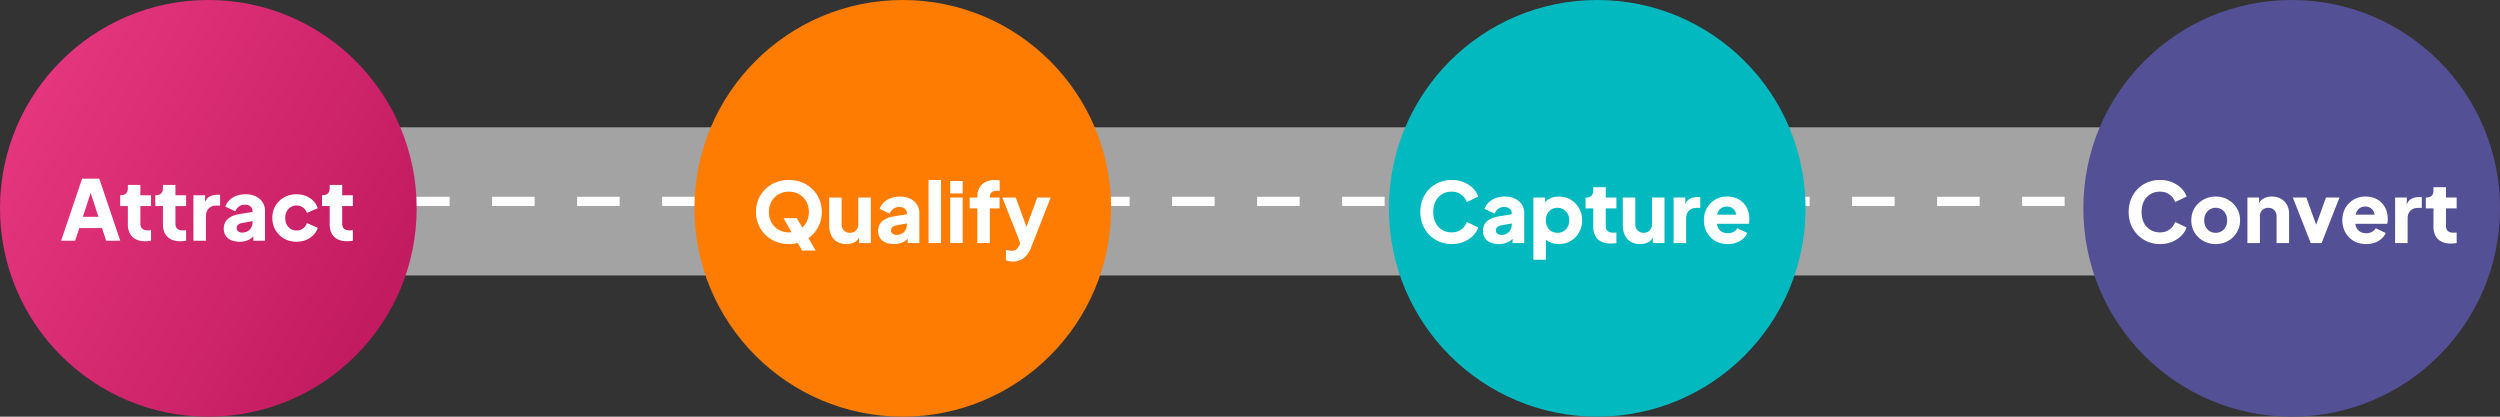
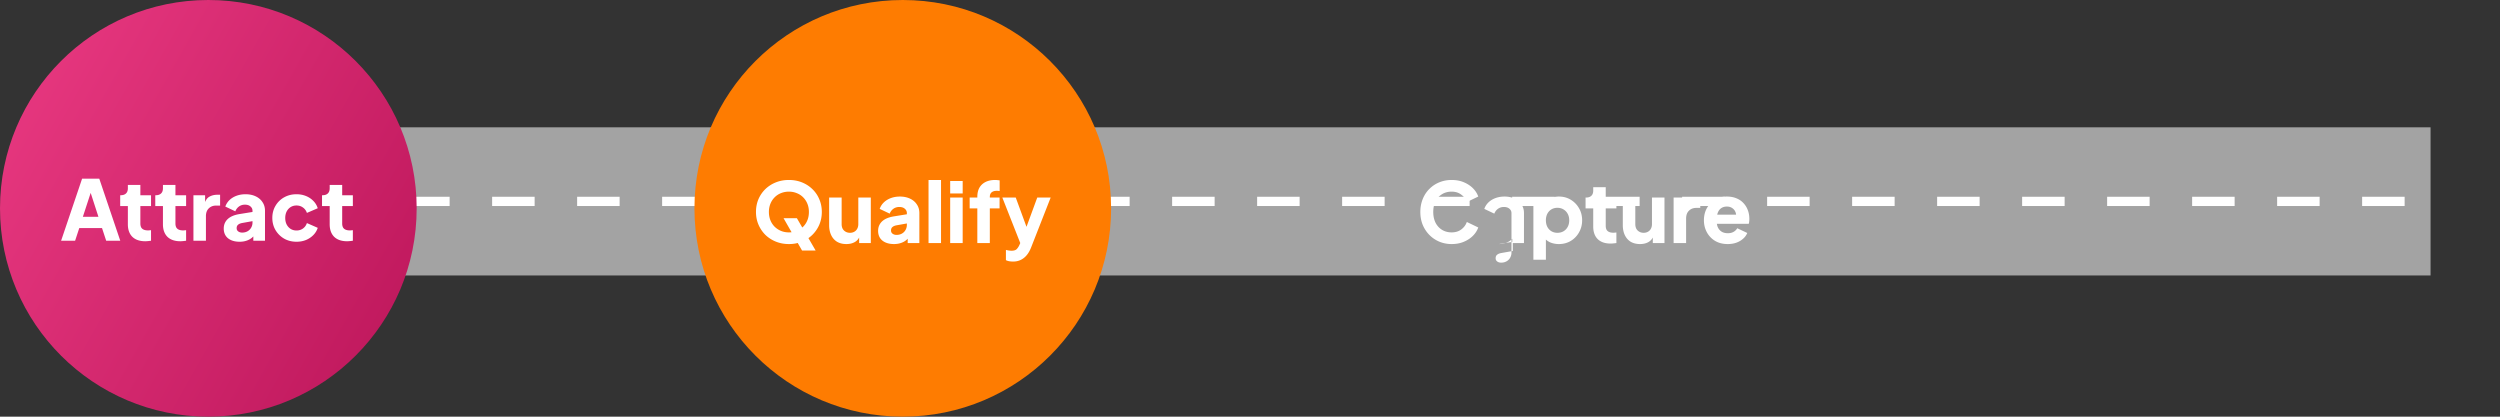
<svg xmlns="http://www.w3.org/2000/svg" width="1080" height="180" fill="none">
  <rect width="100%" height="100%" fill="#333333" stroke="none" />
  <path d="M29 87h1021" stroke="#A3A3A3" stroke-width="64" />
  <path d="M29 87h1021" stroke="#fff" stroke-width="4" stroke-dasharray="18.36 18.36" />
  <circle cx="90" cy="90" r="90" fill="url(#a)" />
  <path d="m26.396 104 9.072-26.82h7.416L51.956 104h-6.084l-1.8-5.472h-9.828l-1.8 5.472h-6.048Zm9.396-10.332h6.732L38.42 80.996h1.512l-4.14 12.672Zm26.933 10.548c-2.376 0-4.224-.636-5.544-1.908-1.296-1.296-1.944-3.096-1.944-5.4v-7.884h-3.312v-4.68h.18c1.008 0 1.776-.252 2.304-.756.552-.504.828-1.26.828-2.268v-1.44h5.4v4.464h4.608v4.68h-4.608v7.524c0 .672.12 1.236.36 1.692.24.432.612.756 1.116.972.504.216 1.128.324 1.872.324.168 0 .36-.012.576-.036.216-.024.444-.048.684-.072V104c-.36.048-.768.096-1.224.144-.456.048-.888.072-1.296.072Zm15.153 0c-2.376 0-4.224-.636-5.544-1.908-1.296-1.296-1.944-3.096-1.944-5.4v-7.884h-3.312v-4.68h.18c1.008 0 1.776-.252 2.304-.756.552-.504.828-1.26.828-2.268v-1.44h5.4v4.464h4.608v4.68H75.79v7.524c0 .672.12 1.236.36 1.692.24.432.612.756 1.116.972.504.216 1.128.324 1.872.324.168 0 .36-.012.576-.036.216-.024.444-.048.684-.072V104c-.36.048-.768.096-1.224.144-.456.048-.888.072-1.296.072Zm5.684-.216V84.344h5.04v4.716l-.36-.684c.432-1.656 1.14-2.772 2.124-3.348 1.008-.6 2.196-.9 3.564-.9h1.152v4.68H93.39c-1.32 0-2.388.408-3.204 1.224-.816.792-1.224 1.92-1.224 3.384V104h-5.4Zm19.971.432c-1.416 0-2.64-.228-3.672-.684-1.032-.456-1.824-1.104-2.376-1.944-.552-.864-.828-1.884-.828-3.06 0-1.104.252-2.076.756-2.916.504-.864 1.272-1.584 2.304-2.16 1.056-.576 2.364-.984 3.924-1.224l6.012-.972v3.96l-5.04.9c-.768.144-1.356.396-1.764.756-.408.336-.612.828-.612 1.476 0 .6.228 1.068.684 1.404.456.336 1.02.504 1.692.504.888 0 1.668-.192 2.34-.576a3.998 3.998 0 0 0 1.548-1.548 4.35 4.35 0 0 0 .576-2.196V91.04c0-.744-.3-1.368-.9-1.872-.576-.504-1.368-.756-2.376-.756-.96 0-1.812.264-2.556.792a4.593 4.593 0 0 0-1.584 2.088l-4.32-2.052a7.02 7.02 0 0 1 1.836-2.844c.84-.792 1.848-1.404 3.024-1.836 1.176-.432 2.46-.648 3.852-.648 1.656 0 3.12.3 4.392.9 1.272.6 2.256 1.44 2.952 2.52.72 1.056 1.08 2.292 1.08 3.708V104h-5.04v-3.168l1.224-.216c-.576.864-1.212 1.584-1.908 2.16a7.042 7.042 0 0 1-2.34 1.224c-.864.288-1.824.432-2.88.432Zm24.552 0c-1.968 0-3.744-.444-5.328-1.332a10.458 10.458 0 0 1-3.744-3.708c-.912-1.56-1.368-3.312-1.368-5.256 0-1.944.456-3.684 1.368-5.22a9.825 9.825 0 0 1 3.744-3.672c1.584-.888 3.36-1.332 5.328-1.332 1.464 0 2.82.252 4.068.756 1.248.504 2.316 1.212 3.204 2.124a7.647 7.647 0 0 1 1.908 3.168l-4.68 2.016c-.336-.984-.912-1.764-1.728-2.34-.792-.576-1.716-.864-2.772-.864-.936 0-1.776.228-2.52.684-.72.456-1.296 1.092-1.728 1.908-.408.816-.612 1.752-.612 2.808 0 1.056.204 1.992.612 2.808.432.816 1.008 1.452 1.728 1.908.744.456 1.584.684 2.52.684 1.08 0 2.016-.288 2.808-.864.792-.576 1.356-1.356 1.692-2.34l4.68 2.052c-.36 1.152-.984 2.184-1.872 3.096-.888.912-1.956 1.632-3.204 2.16-1.248.504-2.616.756-4.104.756Zm21.828-.216c-2.376 0-4.224-.636-5.544-1.908-1.296-1.296-1.944-3.096-1.944-5.4v-7.884h-3.312v-4.68h.18c1.008 0 1.776-.252 2.304-.756.552-.504.828-1.26.828-2.268v-1.44h5.4v4.464h4.608v4.68h-4.608v7.524c0 .672.12 1.236.36 1.692.24.432.612.756 1.116.972.504.216 1.128.324 1.872.324.168 0 .36-.012.576-.036.216-.024.444-.048.684-.072V104c-.36.048-.768.096-1.224.144-.456.048-.888.072-1.296.072Z" fill="#fff" />
-   <circle cx="690" cy="90" r="90" fill="#02B9BF" />
-   <path d="M627.12 105.432c-1.92 0-3.708-.348-5.364-1.044a13.18 13.18 0 0 1-4.284-2.916 13.679 13.679 0 0 1-2.88-4.392c-.672-1.68-1.008-3.516-1.008-5.508s.336-3.828 1.008-5.508c.672-1.704 1.62-3.168 2.844-4.392a12.72 12.72 0 0 1 4.284-2.88c1.656-.696 3.456-1.044 5.4-1.044 1.944 0 3.684.324 5.22.972 1.56.648 2.88 1.512 3.96 2.592s1.848 2.28 2.304 3.6l-4.932 2.376c-.456-1.296-1.26-2.364-2.412-3.204-1.128-.864-2.508-1.296-4.14-1.296-1.584 0-2.976.372-4.176 1.116-1.2.744-2.136 1.776-2.808 3.096-.648 1.296-.972 2.82-.972 4.572 0 1.752.324 3.288.972 4.608.672 1.32 1.608 2.352 2.808 3.096 1.2.744 2.592 1.116 4.176 1.116 1.632 0 3.012-.42 4.14-1.26 1.152-.864 1.956-1.944 2.412-3.24l4.932 2.376c-.456 1.32-1.224 2.52-2.304 3.6-1.08 1.08-2.4 1.944-3.96 2.592-1.536.648-3.276.972-5.22.972Zm20.401 0c-1.416 0-2.64-.228-3.672-.684-1.032-.456-1.824-1.104-2.376-1.944-.552-.864-.828-1.884-.828-3.06 0-1.104.252-2.076.756-2.916.504-.864 1.272-1.584 2.304-2.16 1.056-.576 2.364-.984 3.924-1.224l6.012-.972v3.96l-5.04.9c-.768.144-1.356.396-1.764.756-.408.336-.612.828-.612 1.476 0 .6.228 1.068.684 1.404.456.336 1.02.504 1.692.504.888 0 1.668-.192 2.34-.576a3.998 3.998 0 0 0 1.548-1.548 4.35 4.35 0 0 0 .576-2.196V92.04c0-.744-.3-1.368-.9-1.872-.576-.504-1.368-.756-2.376-.756-.96 0-1.812.264-2.556.792a4.593 4.593 0 0 0-1.584 2.088l-4.32-2.052a7.02 7.02 0 0 1 1.836-2.844c.84-.792 1.848-1.404 3.024-1.836 1.176-.432 2.46-.648 3.852-.648 1.656 0 3.12.3 4.392.9 1.272.6 2.256 1.44 2.952 2.52.72 1.056 1.08 2.292 1.08 3.708V105h-5.04v-3.168l1.224-.216c-.576.864-1.212 1.584-1.908 2.16a7.042 7.042 0 0 1-2.34 1.224c-.864.288-1.824.432-2.88.432Zm14.904 6.768V85.344h5.04v3.744l-.468-1.08c.648-.984 1.524-1.74 2.628-2.268 1.128-.552 2.412-.828 3.852-.828 1.872 0 3.564.456 5.076 1.368a10.07 10.07 0 0 1 3.6 3.708c.888 1.536 1.332 3.264 1.332 5.184 0 1.896-.444 3.624-1.332 5.184a9.795 9.795 0 0 1-3.564 3.708c-1.512.912-3.228 1.368-5.148 1.368-1.344 0-2.592-.24-3.744-.72-1.128-.504-2.04-1.236-2.736-2.196l.864-1.116v10.8h-5.4Zm10.368-11.628c1.008 0 1.896-.228 2.664-.684a4.759 4.759 0 0 0 1.8-1.908c.432-.816.648-1.752.648-2.808 0-1.056-.216-1.98-.648-2.772a4.759 4.759 0 0 0-1.8-1.908c-.768-.48-1.656-.72-2.664-.72-.96 0-1.824.228-2.592.684-.744.456-1.332 1.092-1.764 1.908-.408.816-.612 1.752-.612 2.808 0 1.056.204 1.992.612 2.808.432.816 1.02 1.452 1.764 1.908.768.456 1.632.684 2.592.684Zm22.971 4.644c-2.376 0-4.224-.636-5.544-1.908-1.296-1.296-1.944-3.096-1.944-5.4v-7.884h-3.312v-4.68h.18c1.008 0 1.776-.252 2.304-.756.552-.504.828-1.26.828-2.268v-1.44h5.4v4.464h4.608v4.68h-4.608v7.524c0 .672.12 1.236.36 1.692.24.432.612.756 1.116.972.504.216 1.128.324 1.872.324.168 0 .36-.012.576-.036.216-.024.444-.048.684-.072V105c-.36.048-.768.096-1.224.144-.456.048-.888.072-1.296.072Zm12.741.216c-1.584 0-2.94-.336-4.068-1.008-1.104-.696-1.944-1.656-2.52-2.88-.576-1.224-.864-2.652-.864-4.284V85.344h5.4v11.484c0 .744.144 1.404.432 1.98.312.552.744.984 1.296 1.296.552.312 1.176.468 1.872.468.72 0 1.344-.156 1.872-.468a3.121 3.121 0 0 0 1.26-1.296c.312-.576.468-1.236.468-1.98V85.344h5.4V105h-5.04v-3.888l.288.864c-.456 1.176-1.2 2.052-2.232 2.628-1.008.552-2.196.828-3.564.828ZM723 105V85.344h5.04v4.716l-.36-.684c.432-1.656 1.14-2.772 2.124-3.348 1.008-.6 2.196-.9 3.564-.9h1.152v4.68h-1.692c-1.32 0-2.388.408-3.204 1.224-.816.792-1.224 1.92-1.224 3.384V105H723Zm23.354.432c-2.088 0-3.9-.456-5.436-1.368a9.707 9.707 0 0 1-3.564-3.744c-.84-1.56-1.26-3.288-1.26-5.184 0-1.968.432-3.72 1.296-5.256.888-1.536 2.076-2.748 3.564-3.636 1.488-.888 3.168-1.332 5.04-1.332 1.56 0 2.94.252 4.14.756 1.2.48 2.208 1.164 3.024 2.052a8.938 8.938 0 0 1 1.908 3.096c.432 1.152.648 2.412.648 3.78 0 .384-.024.768-.072 1.152-.024.36-.084.672-.18.936h-14.724v-3.96h11.664l-2.556 1.872c.24-1.032.228-1.944-.036-2.736-.264-.816-.732-1.452-1.404-1.908-.648-.48-1.452-.72-2.412-.72-.936 0-1.74.228-2.412.684-.672.456-1.176 1.128-1.512 2.016-.336.888-.468 1.968-.396 3.24-.096 1.104.036 2.076.396 2.916.36.84.912 1.5 1.656 1.98.744.456 1.644.684 2.7.684.96 0 1.776-.192 2.448-.576a4.115 4.115 0 0 0 1.62-1.584l4.32 2.052c-.384.96-.996 1.8-1.836 2.52-.816.72-1.788 1.284-2.916 1.692-1.128.384-2.364.576-3.708.576Z" fill="#fff" />
+   <path d="M627.12 105.432c-1.92 0-3.708-.348-5.364-1.044a13.18 13.18 0 0 1-4.284-2.916 13.679 13.679 0 0 1-2.88-4.392c-.672-1.68-1.008-3.516-1.008-5.508s.336-3.828 1.008-5.508c.672-1.704 1.62-3.168 2.844-4.392a12.72 12.72 0 0 1 4.284-2.88c1.656-.696 3.456-1.044 5.4-1.044 1.944 0 3.684.324 5.22.972 1.56.648 2.88 1.512 3.96 2.592s1.848 2.28 2.304 3.6l-4.932 2.376c-.456-1.296-1.26-2.364-2.412-3.204-1.128-.864-2.508-1.296-4.14-1.296-1.584 0-2.976.372-4.176 1.116-1.2.744-2.136 1.776-2.808 3.096-.648 1.296-.972 2.82-.972 4.572 0 1.752.324 3.288.972 4.608.672 1.32 1.608 2.352 2.808 3.096 1.2.744 2.592 1.116 4.176 1.116 1.632 0 3.012-.42 4.14-1.26 1.152-.864 1.956-1.944 2.412-3.24l4.932 2.376c-.456 1.32-1.224 2.52-2.304 3.6-1.08 1.08-2.4 1.944-3.96 2.592-1.536.648-3.276.972-5.22.972Zm20.401 0l6.012-.972v3.96l-5.04.9c-.768.144-1.356.396-1.764.756-.408.336-.612.828-.612 1.476 0 .6.228 1.068.684 1.404.456.336 1.02.504 1.692.504.888 0 1.668-.192 2.34-.576a3.998 3.998 0 0 0 1.548-1.548 4.35 4.35 0 0 0 .576-2.196V92.04c0-.744-.3-1.368-.9-1.872-.576-.504-1.368-.756-2.376-.756-.96 0-1.812.264-2.556.792a4.593 4.593 0 0 0-1.584 2.088l-4.32-2.052a7.02 7.02 0 0 1 1.836-2.844c.84-.792 1.848-1.404 3.024-1.836 1.176-.432 2.46-.648 3.852-.648 1.656 0 3.12.3 4.392.9 1.272.6 2.256 1.44 2.952 2.52.72 1.056 1.08 2.292 1.08 3.708V105h-5.04v-3.168l1.224-.216c-.576.864-1.212 1.584-1.908 2.16a7.042 7.042 0 0 1-2.34 1.224c-.864.288-1.824.432-2.88.432Zm14.904 6.768V85.344h5.04v3.744l-.468-1.08c.648-.984 1.524-1.74 2.628-2.268 1.128-.552 2.412-.828 3.852-.828 1.872 0 3.564.456 5.076 1.368a10.07 10.07 0 0 1 3.6 3.708c.888 1.536 1.332 3.264 1.332 5.184 0 1.896-.444 3.624-1.332 5.184a9.795 9.795 0 0 1-3.564 3.708c-1.512.912-3.228 1.368-5.148 1.368-1.344 0-2.592-.24-3.744-.72-1.128-.504-2.04-1.236-2.736-2.196l.864-1.116v10.8h-5.4Zm10.368-11.628c1.008 0 1.896-.228 2.664-.684a4.759 4.759 0 0 0 1.8-1.908c.432-.816.648-1.752.648-2.808 0-1.056-.216-1.98-.648-2.772a4.759 4.759 0 0 0-1.8-1.908c-.768-.48-1.656-.72-2.664-.72-.96 0-1.824.228-2.592.684-.744.456-1.332 1.092-1.764 1.908-.408.816-.612 1.752-.612 2.808 0 1.056.204 1.992.612 2.808.432.816 1.02 1.452 1.764 1.908.768.456 1.632.684 2.592.684Zm22.971 4.644c-2.376 0-4.224-.636-5.544-1.908-1.296-1.296-1.944-3.096-1.944-5.4v-7.884h-3.312v-4.68h.18c1.008 0 1.776-.252 2.304-.756.552-.504.828-1.26.828-2.268v-1.44h5.4v4.464h4.608v4.68h-4.608v7.524c0 .672.12 1.236.36 1.692.24.432.612.756 1.116.972.504.216 1.128.324 1.872.324.168 0 .36-.012.576-.036.216-.024.444-.048.684-.072V105c-.36.048-.768.096-1.224.144-.456.048-.888.072-1.296.072Zm12.741.216c-1.584 0-2.94-.336-4.068-1.008-1.104-.696-1.944-1.656-2.52-2.88-.576-1.224-.864-2.652-.864-4.284V85.344h5.4v11.484c0 .744.144 1.404.432 1.98.312.552.744.984 1.296 1.296.552.312 1.176.468 1.872.468.72 0 1.344-.156 1.872-.468a3.121 3.121 0 0 0 1.26-1.296c.312-.576.468-1.236.468-1.98V85.344h5.4V105h-5.04v-3.888l.288.864c-.456 1.176-1.2 2.052-2.232 2.628-1.008.552-2.196.828-3.564.828ZM723 105V85.344h5.04v4.716l-.36-.684c.432-1.656 1.14-2.772 2.124-3.348 1.008-.6 2.196-.9 3.564-.9h1.152v4.68h-1.692c-1.32 0-2.388.408-3.204 1.224-.816.792-1.224 1.92-1.224 3.384V105H723Zm23.354.432c-2.088 0-3.9-.456-5.436-1.368a9.707 9.707 0 0 1-3.564-3.744c-.84-1.56-1.26-3.288-1.26-5.184 0-1.968.432-3.72 1.296-5.256.888-1.536 2.076-2.748 3.564-3.636 1.488-.888 3.168-1.332 5.04-1.332 1.56 0 2.94.252 4.14.756 1.2.48 2.208 1.164 3.024 2.052a8.938 8.938 0 0 1 1.908 3.096c.432 1.152.648 2.412.648 3.78 0 .384-.024.768-.072 1.152-.024.36-.084.672-.18.936h-14.724v-3.96h11.664l-2.556 1.872c.24-1.032.228-1.944-.036-2.736-.264-.816-.732-1.452-1.404-1.908-.648-.48-1.452-.72-2.412-.72-.936 0-1.74.228-2.412.684-.672.456-1.176 1.128-1.512 2.016-.336.888-.468 1.968-.396 3.24-.096 1.104.036 2.076.396 2.916.36.84.912 1.5 1.656 1.98.744.456 1.644.684 2.7.684.96 0 1.776-.192 2.448-.576a4.115 4.115 0 0 0 1.62-1.584l4.32 2.052c-.384.96-.996 1.8-1.836 2.52-.816.72-1.788 1.284-2.916 1.692-1.128.384-2.364.576-3.708.576Z" fill="#fff" />
  <circle cx="90" cy="90" r="90" transform="matrix(-1 0 0 1 480 0)" fill="#FE7C01" />
  <path d="M340.804 105.432c-2.016 0-3.888-.348-5.616-1.044a14.018 14.018 0 0 1-4.536-2.916 13.998 13.998 0 0 1-2.988-4.428c-.72-1.68-1.08-3.504-1.08-5.472 0-1.968.348-3.792 1.044-5.472a13.58 13.58 0 0 1 2.988-4.392 14.018 14.018 0 0 1 4.536-2.916c1.728-.696 3.612-1.044 5.652-1.044s3.924.348 5.652 1.044c1.728.696 3.228 1.668 4.5 2.916a12.865 12.865 0 0 1 2.988 4.392c.72 1.68 1.08 3.504 1.08 5.472 0 1.968-.36 3.792-1.08 5.472a13.712 13.712 0 0 1-3.024 4.428c-1.272 1.248-2.772 2.22-4.5 2.916-1.728.696-3.6 1.044-5.616 1.044Zm0-5.04c1.224 0 2.352-.216 3.384-.648a8.635 8.635 0 0 0 2.772-1.8 8.26 8.26 0 0 0 1.836-2.808c.432-1.08.648-2.268.648-3.564 0-1.296-.216-2.472-.648-3.528a8.26 8.26 0 0 0-1.836-2.808 7.904 7.904 0 0 0-2.772-1.8c-1.032-.432-2.16-.648-3.384-.648-1.224 0-2.364.216-3.42.648a7.982 7.982 0 0 0-2.736 1.8 8.26 8.26 0 0 0-1.836 2.808c-.432 1.056-.648 2.232-.648 3.528 0 1.296.216 2.484.648 3.564a8.26 8.26 0 0 0 1.836 2.808 8.742 8.742 0 0 0 2.736 1.8c1.056.432 2.196.648 3.42.648Zm5.688 7.848L338.5 94.272h5.76l8.1 13.968h-5.868Zm19.149-2.808c-1.584 0-2.94-.336-4.068-1.008-1.104-.696-1.944-1.656-2.52-2.88-.576-1.224-.864-2.652-.864-4.284V85.344h5.4v11.484c0 .744.144 1.404.432 1.98.312.552.744.984 1.296 1.296.552.312 1.176.468 1.872.468.72 0 1.344-.156 1.872-.468a3.121 3.121 0 0 0 1.26-1.296c.312-.576.468-1.236.468-1.98V85.344h5.4V105h-5.04v-3.888l.288.864c-.456 1.176-1.2 2.052-2.232 2.628-1.008.552-2.196.828-3.564.828Zm20.579 0c-1.416 0-2.64-.228-3.672-.684-1.032-.456-1.824-1.104-2.376-1.944-.552-.864-.828-1.884-.828-3.06 0-1.104.252-2.076.756-2.916.504-.864 1.272-1.584 2.304-2.16 1.056-.576 2.364-.984 3.924-1.224l6.012-.972v3.96l-5.04.9c-.768.144-1.356.396-1.764.756-.408.336-.612.828-.612 1.476 0 .6.228 1.068.684 1.404.456.336 1.02.504 1.692.504.888 0 1.668-.192 2.34-.576a3.998 3.998 0 0 0 1.548-1.548 4.35 4.35 0 0 0 .576-2.196V92.04c0-.744-.3-1.368-.9-1.872-.576-.504-1.368-.756-2.376-.756-.96 0-1.812.264-2.556.792a4.593 4.593 0 0 0-1.584 2.088l-4.32-2.052a7.02 7.02 0 0 1 1.836-2.844c.84-.792 1.848-1.404 3.024-1.836 1.176-.432 2.46-.648 3.852-.648 1.656 0 3.12.3 4.392.9 1.272.6 2.256 1.44 2.952 2.52.72 1.056 1.08 2.292 1.08 3.708V105h-5.04v-3.168l1.224-.216c-.576.864-1.212 1.584-1.908 2.16A7.042 7.042 0 0 1 389.1 105c-.864.288-1.824.432-2.88.432Zm14.905-.432V77.748h5.4V105h-5.4Zm9.351 0V85.344h5.4V105h-5.4Zm0-21.42v-5.4h5.4v5.4h-5.4ZM422.204 105V90.024h-3.312v-4.68h3.312v-.288c0-1.56.3-2.88.9-3.96.624-1.08 1.512-1.908 2.664-2.484 1.152-.576 2.544-.864 4.176-.864.312 0 .648.024 1.008.072.36.024.66.06.9.108v4.608a3.337 3.337 0 0 0-.648-.072 3.823 3.823 0 0 0-.54-.036c-1.008 0-1.776.228-2.304.684-.504.432-.756 1.08-.756 1.944v.288h4.212v4.68h-4.212V105h-5.4Zm15.449 7.992c-.576 0-1.14-.048-1.692-.144a4.831 4.831 0 0 1-1.404-.468v-4.428c.336.096.732.18 1.188.252.456.072.876.108 1.26.108 1.056 0 1.812-.252 2.268-.756a6.474 6.474 0 0 0 1.116-1.728l1.332-3.06-.072 4.5-8.64-21.924h5.796l5.724 15.588h-2.16l5.724-15.588h5.796l-8.424 21.492c-.528 1.368-1.176 2.508-1.944 3.42-.768.912-1.644 1.596-2.628 2.052-.96.456-2.04.684-3.24.684Z" fill="#fff" />
-   <circle cx="90" cy="90" r="90" transform="matrix(-1 0 0 1 1080 0)" fill="#545095" />
-   <path d="M933.12 105.432c-1.92 0-3.708-.348-5.364-1.044a13.18 13.18 0 0 1-4.284-2.916 13.679 13.679 0 0 1-2.88-4.392c-.672-1.68-1.008-3.516-1.008-5.508s.336-3.828 1.008-5.508c.672-1.704 1.62-3.168 2.844-4.392a12.72 12.72 0 0 1 4.284-2.88c1.656-.696 3.456-1.044 5.4-1.044 1.944 0 3.684.324 5.22.972 1.56.648 2.88 1.512 3.96 2.592s1.848 2.28 2.304 3.6l-4.932 2.376c-.456-1.296-1.26-2.364-2.412-3.204-1.128-.864-2.508-1.296-4.14-1.296-1.584 0-2.976.372-4.176 1.116-1.2.744-2.136 1.776-2.808 3.096-.648 1.296-.972 2.82-.972 4.572 0 1.752.324 3.288.972 4.608.672 1.32 1.608 2.352 2.808 3.096 1.2.744 2.592 1.116 4.176 1.116 1.632 0 3.012-.42 4.14-1.26 1.152-.864 1.956-1.944 2.412-3.24l4.932 2.376c-.456 1.32-1.224 2.52-2.304 3.6-1.08 1.08-2.4 1.944-3.96 2.592-1.536.648-3.276.972-5.22.972Zm24.073 0c-1.944 0-3.72-.444-5.328-1.332a10.463 10.463 0 0 1-3.816-3.636c-.936-1.56-1.404-3.324-1.404-5.292 0-1.992.468-3.756 1.404-5.292a10.463 10.463 0 0 1 3.816-3.636c1.608-.888 3.384-1.332 5.328-1.332 1.944 0 3.708.444 5.292 1.332a10.18 10.18 0 0 1 3.78 3.636c.96 1.536 1.44 3.3 1.44 5.292 0 1.968-.48 3.732-1.44 5.292a10.18 10.18 0 0 1-3.78 3.636c-1.584.888-3.348 1.332-5.292 1.332Zm0-4.86c.984 0 1.836-.228 2.556-.684a4.593 4.593 0 0 0 1.728-1.908c.432-.816.648-1.752.648-2.808 0-1.056-.216-1.98-.648-2.772a4.593 4.593 0 0 0-1.728-1.908c-.72-.48-1.572-.72-2.556-.72s-1.848.24-2.592.72c-.744.456-1.332 1.092-1.764 1.908-.408.792-.612 1.716-.612 2.772 0 1.056.204 1.992.612 2.808.432.816 1.02 1.452 1.764 1.908.744.456 1.608.684 2.592.684ZM970.886 105V85.344h5.04v3.888l-.288-.864c.456-1.176 1.188-2.04 2.196-2.592 1.032-.576 2.232-.864 3.6-.864 1.488 0 2.784.312 3.888.936a6.593 6.593 0 0 1 2.628 2.628c.624 1.104.936 2.4.936 3.888V105h-5.4V93.516c0-.768-.156-1.428-.468-1.98a3.121 3.121 0 0 0-1.26-1.296c-.528-.312-1.152-.468-1.872-.468-.696 0-1.32.156-1.872.468a3.363 3.363 0 0 0-1.296 1.296c-.288.552-.432 1.212-.432 1.98V105h-5.4Zm27.355 0-7.74-19.656h5.832l5.367 14.868h-2.235l5.365-14.868h5.83L1002.92 105h-4.679Zm23.919.432c-2.09 0-3.9-.456-5.44-1.368a9.668 9.668 0 0 1-3.56-3.744c-.84-1.56-1.26-3.288-1.26-5.184 0-1.968.43-3.72 1.29-5.256.89-1.536 2.08-2.748 3.57-3.636 1.48-.888 3.16-1.332 5.04-1.332 1.56 0 2.94.252 4.14.756 1.2.48 2.2 1.164 3.02 2.052.84.888 1.48 1.92 1.91 3.096.43 1.152.65 2.412.65 3.78 0 .384-.03.768-.08 1.152-.02.36-.08.672-.18.936h-14.72v-3.96h11.66l-2.55 1.872c.24-1.032.23-1.944-.04-2.736-.26-.816-.73-1.452-1.4-1.908-.65-.48-1.45-.72-2.41-.72-.94 0-1.74.228-2.42.684-.67.456-1.17 1.128-1.51 2.016-.33.888-.47 1.968-.39 3.24-.1 1.104.03 2.076.39 2.916.36.84.91 1.5 1.66 1.98.74.456 1.64.684 2.7.684.96 0 1.77-.192 2.45-.576a4.195 4.195 0 0 0 1.62-1.584l4.32 2.052c-.39.96-1 1.8-1.84 2.52-.82.72-1.79 1.284-2.92 1.692-1.12.384-2.36.576-3.7.576Zm12.53-.432V85.344h5.04v4.716l-.36-.684c.44-1.656 1.14-2.772 2.13-3.348 1.01-.6 2.19-.9 3.56-.9h1.15v4.68h-1.69c-1.32 0-2.39.408-3.2 1.224-.82.792-1.23 1.92-1.23 3.384V105h-5.4Zm24.06.216c-2.37 0-4.22-.636-5.54-1.908-1.3-1.296-1.95-3.096-1.95-5.4v-7.884h-3.31v-4.68h.18c1.01 0 1.78-.252 2.31-.756.55-.504.82-1.26.82-2.268v-1.44h5.4v4.464h4.61v4.68h-4.61v7.524c0 .672.12 1.236.36 1.692.24.432.62.756 1.12.972.5.216 1.13.324 1.87.324.17 0 .36-.012.58-.036.21-.024.44-.048.68-.072V105c-.36.048-.77.096-1.22.144-.46.048-.89.072-1.3.072Z" fill="#fff" />
  <defs>
    <linearGradient id="a" x1="-18" y1="52.5" x2="188.5" y2="169" gradientUnits="userSpaceOnUse">
      <stop stop-color="#E93981" />
      <stop offset="1" stop-color="#BB1559" />
    </linearGradient>
  </defs>
</svg>